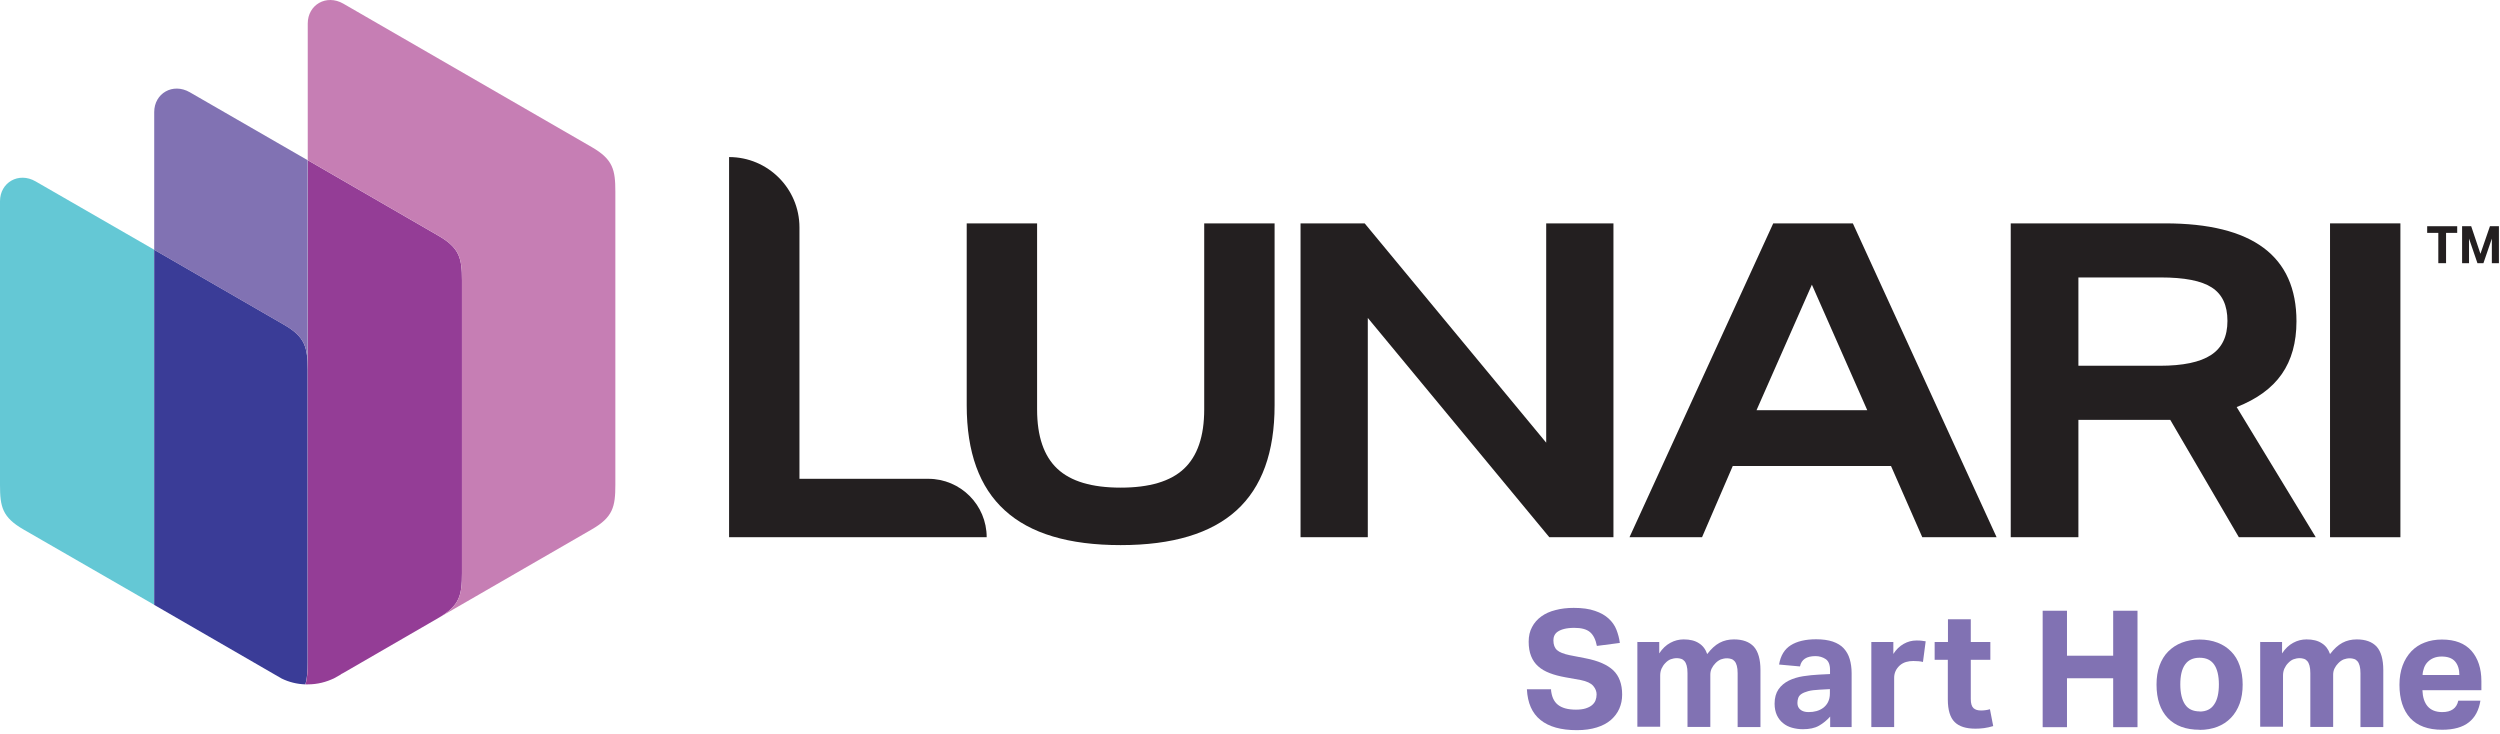
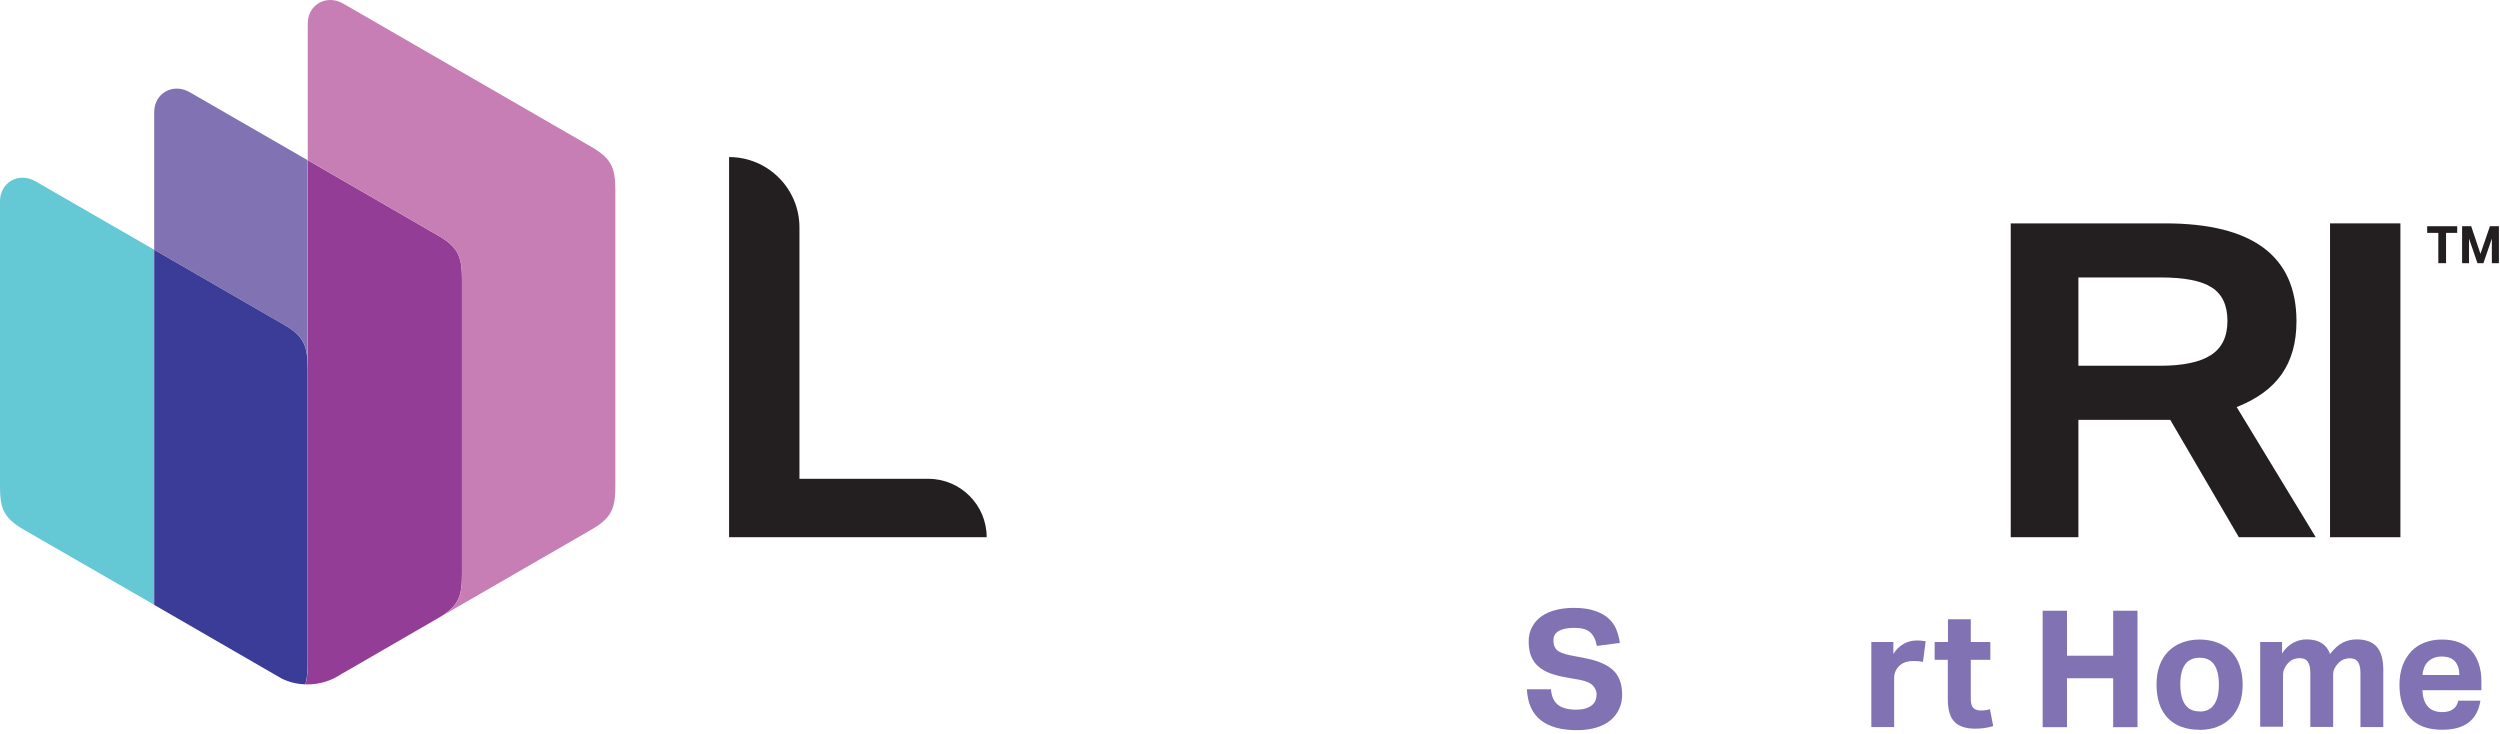
<svg xmlns="http://www.w3.org/2000/svg" width="184" height="54" viewBox="0 0 184 54" fill="none">
  <g clip-path="url(#clip0_182_3260)">
    <path d="M53.66 39.54V11.56C56.52 11.56 58.84 13.88 58.84 16.74V35.24H68.32C70.7 35.24 72.62 37.17 72.62 39.54H53.66Z" fill="#231F20" />
-     <path d="M88.63 16.44H93.81V29.83C93.81 33.28 92.88 35.86 91.01 37.56C89.14 39.26 86.3 40.12 82.48 40.12C78.66 40.12 75.82 39.27 73.95 37.56C72.08 35.86 71.15 33.28 71.15 29.83V16.44H76.33V30.13C76.33 32.12 76.83 33.57 77.82 34.5C78.81 35.43 80.36 35.89 82.48 35.89C84.6 35.89 86.15 35.43 87.14 34.5C88.13 33.57 88.63 32.12 88.63 30.13V16.44Z" fill="#231F20" />
-     <path d="M114.03 39.54L100.67 23.4V39.54H95.72V16.44H100.44L113.8 32.58V16.44H118.75V39.54H114.03Z" fill="#231F20" />
-     <path d="M141.48 39.54L139.18 34.3H127.53L125.27 39.54H119.93L130.51 16.44H136.37L146.95 39.54H141.48ZM133.36 20.94L129.28 30.19H137.43L133.35 20.94H133.36Z" fill="#231F20" />
    <path d="M164.78 39.54L159.73 30.9H152.97V39.54H147.99V16.44H159.35C165.8 16.44 169.02 18.85 169.02 23.65C169.02 25.2 168.66 26.5 167.94 27.53C167.22 28.57 166.11 29.37 164.62 29.96L170.44 39.54H164.78ZM158.96 26.92C160.66 26.92 161.92 26.66 162.73 26.13C163.54 25.6 163.94 24.77 163.94 23.62C163.94 22.47 163.56 21.66 162.79 21.16C162.02 20.66 160.77 20.42 159.02 20.42H152.97V26.92H158.96Z" fill="#231F20" />
    <path d="M171.49 39.54V16.44H176.67V39.54H171.49Z" fill="#231F20" />
    <path fill-rule="evenodd" clip-rule="evenodd" d="M11.35 44.52V18.38L2.62 13.35C1.37 12.63 0 13.43 0 14.81V35.69C0 37.3 0.17 38.07 1.73 38.97L3.17 39.8L11.36 44.52H11.35Z" fill="#64C8D5" />
    <path d="M22.64 41.66V48.76C22.64 49.41 22.61 49.93 22.47 50.37C21.85 50.35 21.26 50.2 20.73 49.94L20.21 49.64L11.35 44.52V18.38L20.91 23.9C22.47 24.8 22.64 25.58 22.64 27.19V41.66Z" fill="#3A3C97" />
    <path fill-rule="evenodd" clip-rule="evenodd" d="M25.11 49.61C25.16 49.59 25.21 49.56 25.26 49.53H25.27L32.27 45.48C33.83 44.58 34 43.81 34 42.2V20.63C34 19.02 33.83 18.25 32.27 17.35L22.65 11.79V41.66V48.76C22.65 49.41 22.62 49.93 22.48 50.37C22.53 50.37 22.59 50.37 22.65 50.37C23.36 50.37 24.03 50.2 24.63 49.9L25.02 49.68C25.02 49.68 25.09 49.64 25.12 49.61" fill="#943D96" />
    <path fill-rule="evenodd" clip-rule="evenodd" d="M11.35 18.39L20.91 23.91C22.47 24.81 22.64 25.58 22.64 27.19V41.67V11.79L13.97 6.79C12.72 6.07 11.35 6.87 11.35 8.25V18.39Z" fill="#8172B3" />
    <path fill-rule="evenodd" clip-rule="evenodd" d="M22.65 11.79L32.27 17.35C33.83 18.25 34 19.02 34 20.63V42.2C34 43.81 33.83 44.58 32.27 45.48L43.56 38.96C45.12 38.06 45.29 37.29 45.29 35.68V14.11C45.29 12.5 45.12 11.73 43.56 10.83L25.27 0.27C24.02 -0.45 22.65 0.35 22.65 1.73V11.79Z" fill="#C67EB4" />
    <path d="M114.15 50.72C114.19 51.25 114.36 51.63 114.66 51.87C114.96 52.11 115.4 52.23 115.99 52.23C116.27 52.23 116.51 52.2 116.7 52.14C116.89 52.08 117.05 52 117.17 51.9C117.29 51.8 117.38 51.68 117.43 51.55C117.48 51.42 117.51 51.27 117.51 51.11C117.51 50.89 117.43 50.68 117.26 50.48C117.09 50.28 116.78 50.14 116.34 50.05L115.22 49.85C114.78 49.77 114.39 49.67 114.06 49.54C113.72 49.41 113.44 49.25 113.21 49.04C112.98 48.84 112.81 48.59 112.69 48.29C112.57 47.99 112.51 47.64 112.51 47.23C112.51 46.82 112.59 46.46 112.76 46.15C112.92 45.84 113.15 45.58 113.44 45.37C113.73 45.16 114.08 45 114.49 44.9C114.9 44.79 115.35 44.74 115.83 44.74C116.45 44.74 116.97 44.81 117.39 44.96C117.81 45.1 118.14 45.29 118.4 45.53C118.66 45.77 118.85 46.04 118.97 46.35C119.09 46.66 119.18 46.99 119.22 47.32L117.53 47.54C117.44 47.07 117.27 46.73 117.02 46.52C116.77 46.31 116.39 46.21 115.87 46.21C115.57 46.21 115.32 46.24 115.12 46.29C114.92 46.34 114.77 46.41 114.65 46.49C114.53 46.57 114.45 46.67 114.4 46.78C114.35 46.89 114.33 47.01 114.33 47.13C114.33 47.45 114.42 47.69 114.6 47.85C114.78 48.01 115.09 48.13 115.52 48.22L116.7 48.45C117.63 48.63 118.31 48.93 118.74 49.34C119.17 49.75 119.39 50.35 119.39 51.12C119.39 51.5 119.32 51.84 119.18 52.16C119.04 52.48 118.83 52.75 118.56 52.99C118.28 53.23 117.94 53.41 117.52 53.54C117.1 53.67 116.62 53.74 116.06 53.74C114.89 53.74 114 53.49 113.38 52.99C112.76 52.49 112.43 51.74 112.38 50.73H114.19L114.15 50.72Z" fill="#8172B3" />
-     <path d="M120.49 47.25H122.12V48.09C122.35 47.74 122.62 47.48 122.94 47.31C123.25 47.14 123.58 47.06 123.92 47.06C124.38 47.06 124.75 47.15 125.04 47.34C125.33 47.52 125.53 47.79 125.65 48.14C125.94 47.76 126.24 47.48 126.56 47.31C126.88 47.14 127.23 47.06 127.62 47.06C128.27 47.06 128.75 47.24 129.08 47.59C129.4 47.95 129.57 48.52 129.57 49.32V53.51H127.89V49.55C127.89 49.33 127.87 49.14 127.83 49C127.79 48.86 127.74 48.75 127.67 48.67C127.6 48.59 127.52 48.53 127.42 48.5C127.32 48.47 127.22 48.45 127.12 48.45C126.95 48.45 126.8 48.48 126.66 48.53C126.52 48.59 126.38 48.68 126.25 48.82C126.14 48.93 126.05 49.06 125.98 49.2C125.91 49.34 125.88 49.5 125.88 49.66V53.5H124.2V49.54C124.2 49.32 124.18 49.13 124.14 48.99C124.1 48.85 124.05 48.74 123.98 48.66C123.91 48.58 123.83 48.52 123.73 48.49C123.63 48.46 123.53 48.44 123.43 48.44C123.26 48.44 123.11 48.47 122.97 48.52C122.83 48.57 122.69 48.67 122.56 48.81C122.45 48.92 122.36 49.06 122.29 49.21C122.22 49.37 122.19 49.54 122.19 49.72V53.49H120.51V47.23L120.49 47.25Z" fill="#8172B3" />
-     <path d="M134.71 52.73C134.46 53.01 134.18 53.24 133.88 53.41C133.57 53.59 133.17 53.67 132.69 53.67C132.41 53.67 132.14 53.63 131.89 53.56C131.64 53.49 131.42 53.38 131.23 53.22C131.04 53.07 130.89 52.87 130.78 52.64C130.67 52.4 130.61 52.12 130.61 51.79C130.61 51.36 130.71 51.01 130.9 50.73C131.09 50.46 131.34 50.25 131.66 50.09C131.97 49.94 132.32 49.83 132.71 49.77C133.1 49.71 133.49 49.67 133.89 49.65L134.69 49.61V49.3C134.69 48.92 134.58 48.65 134.37 48.51C134.16 48.37 133.91 48.29 133.62 48.29C132.96 48.29 132.58 48.54 132.48 49.05L130.94 48.91C131.05 48.25 131.34 47.78 131.8 47.49C132.26 47.2 132.89 47.05 133.67 47.05C134.15 47.05 134.56 47.11 134.89 47.22C135.23 47.34 135.5 47.5 135.7 47.72C135.9 47.94 136.05 48.2 136.14 48.51C136.23 48.82 136.28 49.16 136.28 49.55V53.51H134.7V52.72L134.71 52.73ZM134.67 50.72L133.93 50.76C133.58 50.78 133.29 50.81 133.08 50.87C132.86 50.93 132.7 51 132.58 51.08C132.46 51.16 132.39 51.26 132.35 51.37C132.31 51.48 132.29 51.61 132.29 51.74C132.29 51.95 132.36 52.11 132.51 52.23C132.65 52.35 132.85 52.41 133.11 52.41C133.54 52.41 133.89 52.31 134.17 52.11C134.32 52 134.45 51.86 134.54 51.68C134.63 51.5 134.68 51.29 134.68 51.04V50.72H134.67Z" fill="#8172B3" />
    <path d="M137.72 47.25H139.35V48.13C139.56 47.8 139.81 47.56 140.11 47.39C140.41 47.22 140.72 47.14 141.05 47.14C141.21 47.14 141.34 47.14 141.45 47.16C141.55 47.17 141.65 47.19 141.73 47.2L141.53 48.72C141.34 48.67 141.1 48.65 140.82 48.65C140.64 48.65 140.46 48.67 140.29 48.72C140.12 48.77 139.97 48.85 139.83 48.97C139.69 49.1 139.58 49.24 139.51 49.4C139.44 49.56 139.41 49.72 139.41 49.89V53.51H137.73V47.25H137.72Z" fill="#8172B3" />
    <path d="M143.37 48.56H142.39V47.25H143.37V45.58H145.05V47.25H146.49V48.56H145.05V51.45C145.05 51.78 145.12 52 145.25 52.12C145.39 52.24 145.56 52.29 145.78 52.29C145.89 52.29 146.01 52.29 146.12 52.27C146.23 52.25 146.35 52.24 146.46 52.2L146.7 53.44C146.47 53.51 146.24 53.56 146.02 53.59C145.8 53.62 145.59 53.63 145.39 53.63C144.7 53.63 144.19 53.47 143.86 53.14C143.53 52.81 143.36 52.26 143.36 51.48V48.55L143.37 48.56Z" fill="#8172B3" />
    <path d="M150.34 44.95H152.13V48.26H155.53V44.95H157.32V53.52H155.53V49.92H152.13V53.52H150.34V44.95Z" fill="#8172B3" />
    <path d="M161.89 53.71C160.88 53.71 160.1 53.42 159.55 52.85C159 52.27 158.72 51.45 158.72 50.38C158.72 49.87 158.79 49.41 158.94 48.99C159.09 48.58 159.3 48.23 159.58 47.95C159.86 47.67 160.19 47.45 160.58 47.3C160.97 47.15 161.41 47.07 161.89 47.07C162.37 47.07 162.82 47.15 163.21 47.3C163.6 47.45 163.94 47.67 164.21 47.95C164.49 48.23 164.7 48.58 164.84 48.99C164.98 49.4 165.06 49.86 165.06 50.38C165.06 50.9 164.99 51.37 164.84 51.78C164.69 52.19 164.48 52.54 164.2 52.83C163.92 53.12 163.59 53.34 163.2 53.49C162.81 53.64 162.37 53.72 161.89 53.72V53.71ZM161.89 52.37C162.37 52.37 162.73 52.2 162.96 51.85C163.2 51.51 163.31 51.01 163.31 50.37C163.31 49.73 163.19 49.24 162.96 48.91C162.72 48.57 162.37 48.41 161.89 48.41C161.41 48.41 161.05 48.58 160.82 48.91C160.58 49.25 160.47 49.73 160.47 50.37C160.47 51.01 160.59 51.51 160.82 51.85C161.05 52.19 161.41 52.36 161.9 52.36L161.89 52.37Z" fill="#8172B3" />
    <path d="M166.33 47.25H167.96V48.09C168.19 47.74 168.46 47.48 168.78 47.31C169.09 47.14 169.42 47.06 169.76 47.06C170.22 47.06 170.59 47.15 170.88 47.34C171.17 47.52 171.37 47.79 171.49 48.14C171.78 47.76 172.08 47.48 172.4 47.31C172.72 47.14 173.07 47.06 173.46 47.06C174.11 47.06 174.59 47.24 174.92 47.59C175.24 47.95 175.41 48.52 175.41 49.32V53.51H173.73V49.55C173.73 49.33 173.71 49.14 173.67 49C173.63 48.86 173.58 48.75 173.51 48.67C173.44 48.59 173.36 48.53 173.26 48.5C173.16 48.47 173.06 48.45 172.96 48.45C172.79 48.45 172.64 48.48 172.5 48.53C172.36 48.59 172.22 48.68 172.09 48.82C171.98 48.93 171.89 49.06 171.82 49.2C171.75 49.34 171.72 49.5 171.72 49.66V53.5H170.04V49.54C170.04 49.32 170.02 49.13 169.98 48.99C169.94 48.85 169.89 48.74 169.82 48.66C169.75 48.58 169.67 48.52 169.57 48.49C169.47 48.46 169.37 48.44 169.27 48.44C169.1 48.44 168.95 48.47 168.81 48.52C168.67 48.57 168.53 48.67 168.4 48.81C168.29 48.92 168.2 49.06 168.13 49.21C168.06 49.37 168.03 49.54 168.03 49.72V53.49H166.35V47.23L166.33 47.25Z" fill="#8172B3" />
    <path d="M182.56 51.56C182.45 52.26 182.17 52.8 181.71 53.16C181.26 53.52 180.6 53.71 179.74 53.71C178.7 53.71 177.92 53.42 177.39 52.85C176.87 52.27 176.6 51.46 176.6 50.4C176.6 49.87 176.68 49.4 176.83 48.99C176.98 48.58 177.2 48.23 177.47 47.94C177.75 47.65 178.08 47.43 178.46 47.29C178.84 47.14 179.27 47.07 179.73 47.07C180.69 47.07 181.41 47.35 181.9 47.9C182.38 48.45 182.63 49.2 182.63 50.13V50.8H178.29C178.31 51.3 178.43 51.7 178.67 51.98C178.91 52.26 179.27 52.41 179.75 52.41C180.41 52.41 180.81 52.13 180.93 51.57H182.56V51.56ZM181.01 49.69C181.01 49.26 180.9 48.92 180.69 48.68C180.48 48.44 180.15 48.32 179.7 48.32C179.48 48.32 179.28 48.36 179.11 48.43C178.94 48.5 178.8 48.6 178.68 48.72C178.56 48.84 178.47 48.99 178.41 49.15C178.35 49.31 178.31 49.49 178.3 49.68H181L181.01 49.69Z" fill="#8172B3" />
    <path d="M179.46 17.14H178.64V16.65H180.85V17.14H180.03V19.37H179.46V17.14Z" fill="#231F20" />
    <path d="M181.2 16.65H181.88L182.56 18.68L183.26 16.65H183.92V19.37H183.4V17.56L182.78 19.37H182.34L181.72 17.56V19.37H181.21V16.65H181.2Z" fill="#231F20" />
  </g>
  <defs>
    <clipPath id="clip0_182_3260">
      <rect width="183.92" height="53.73" fill="white" />
    </clipPath>
  </defs>
</svg>